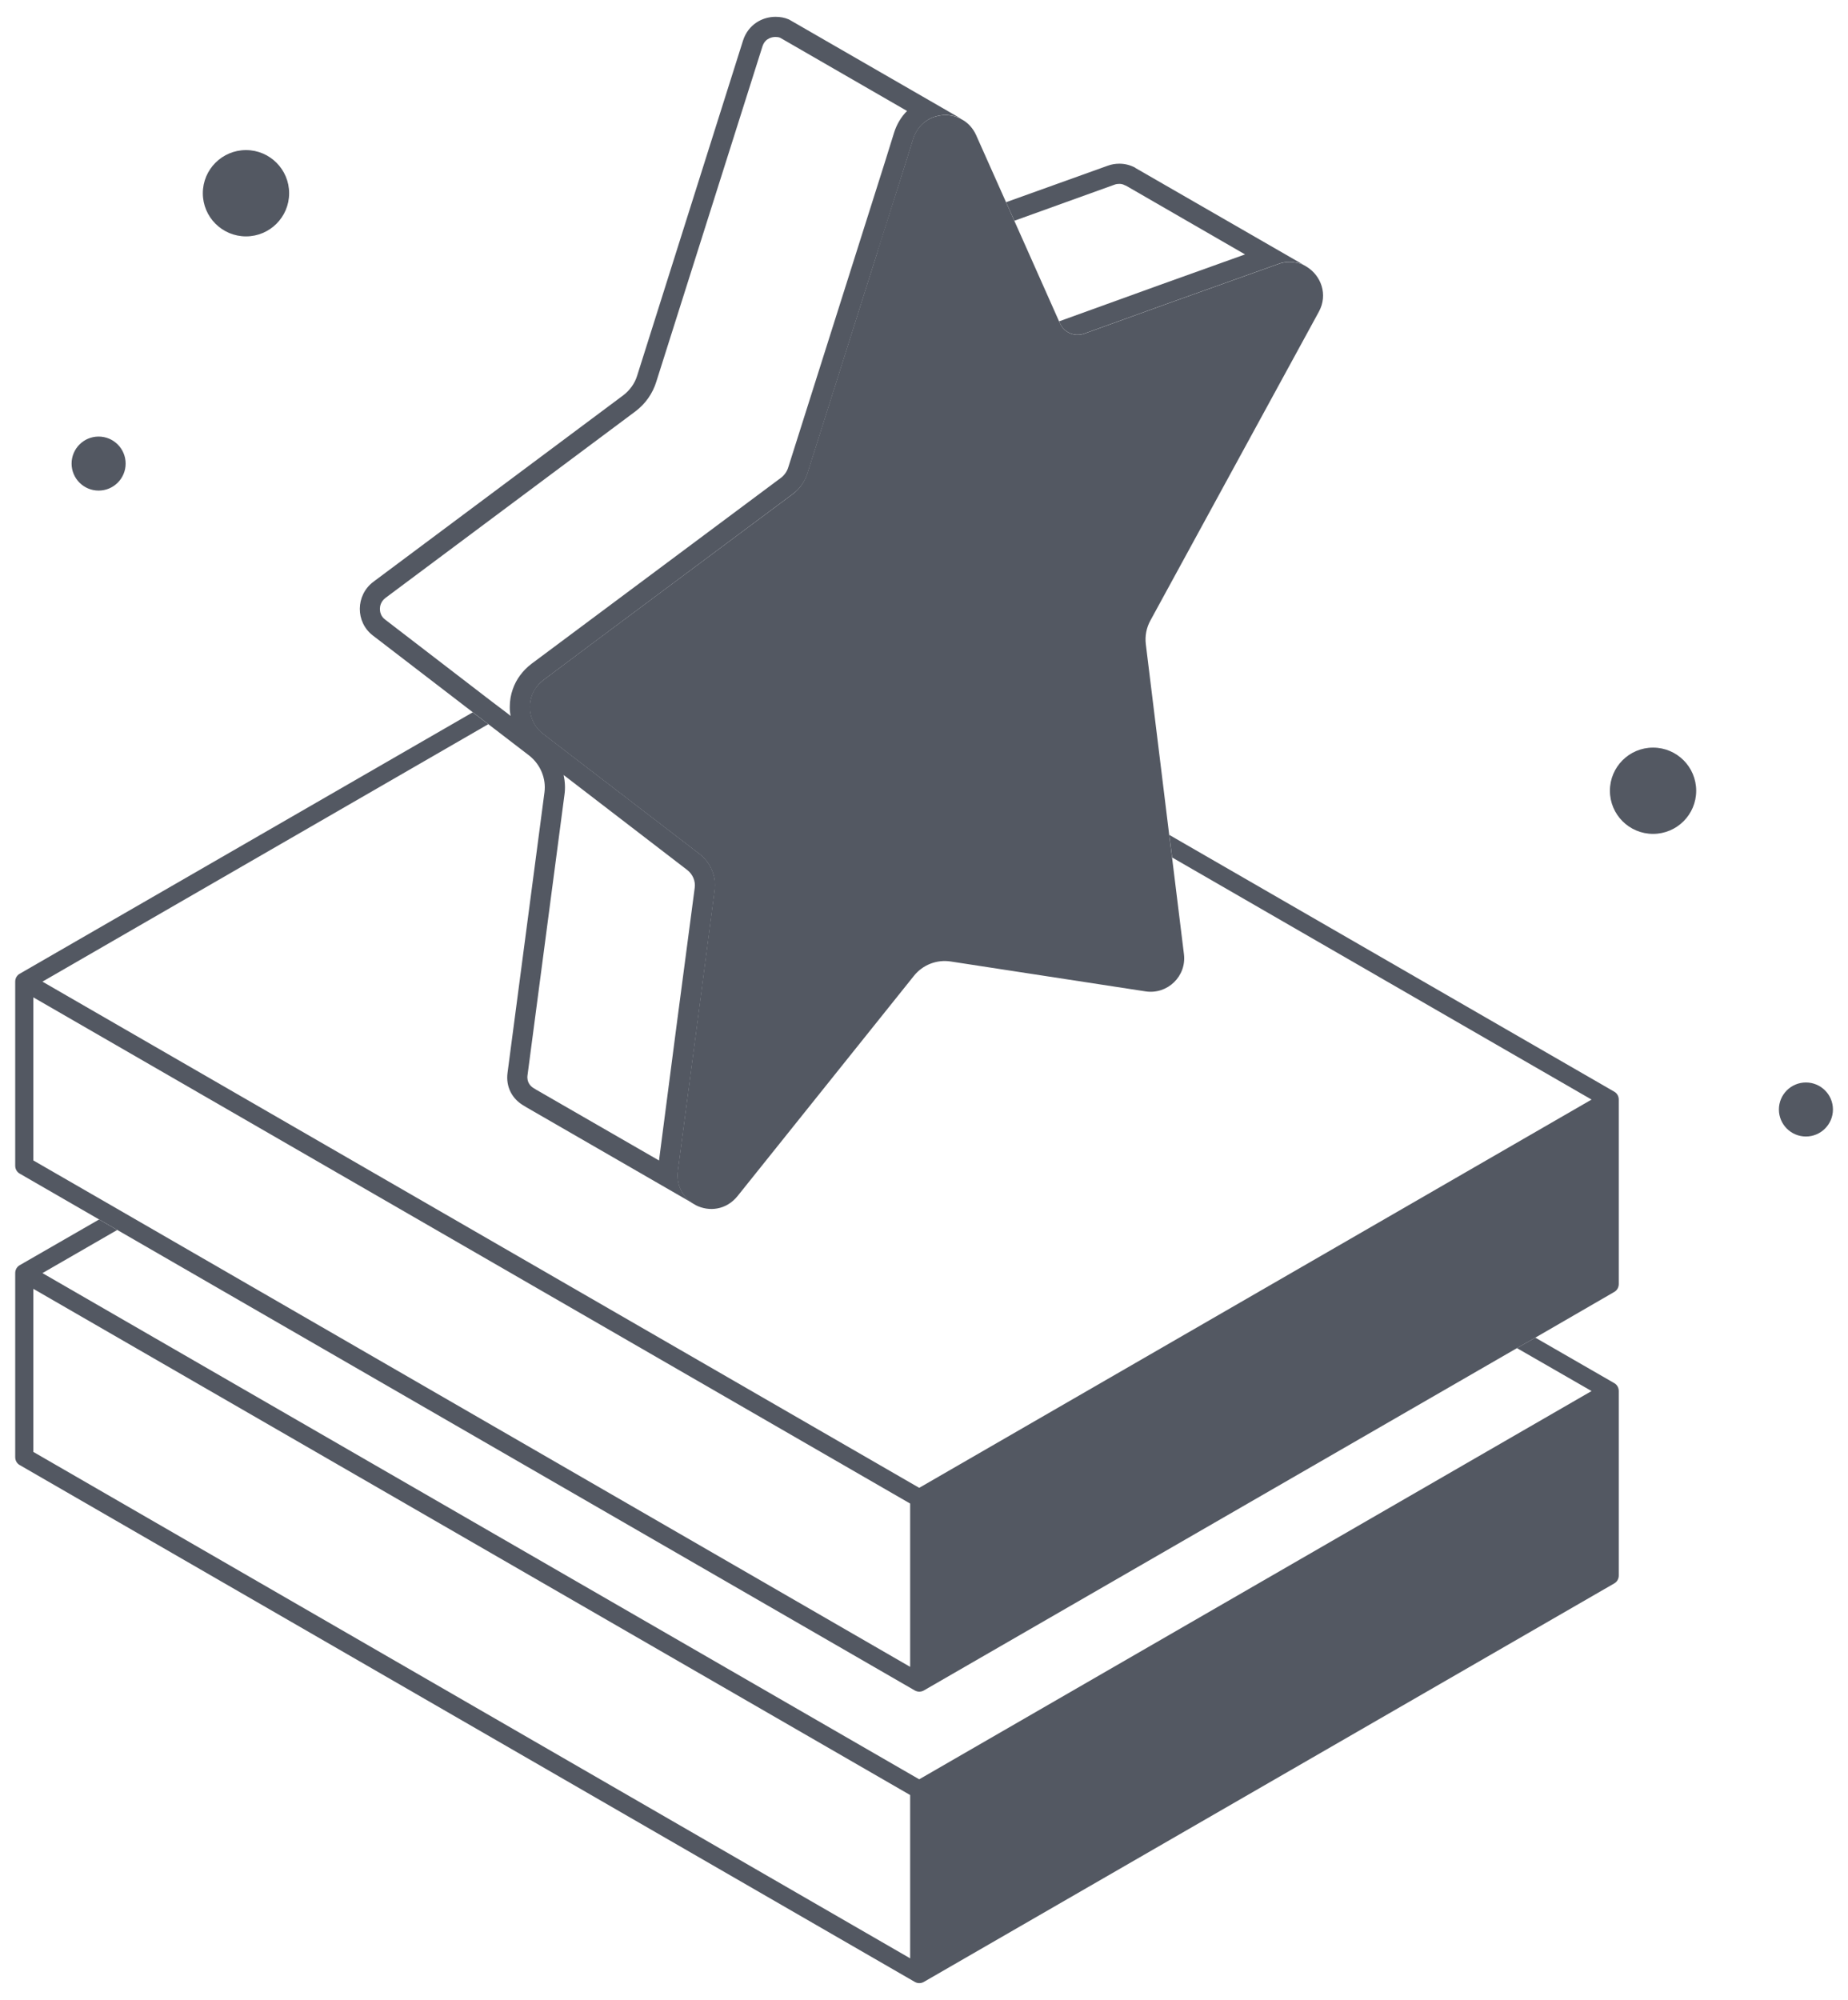
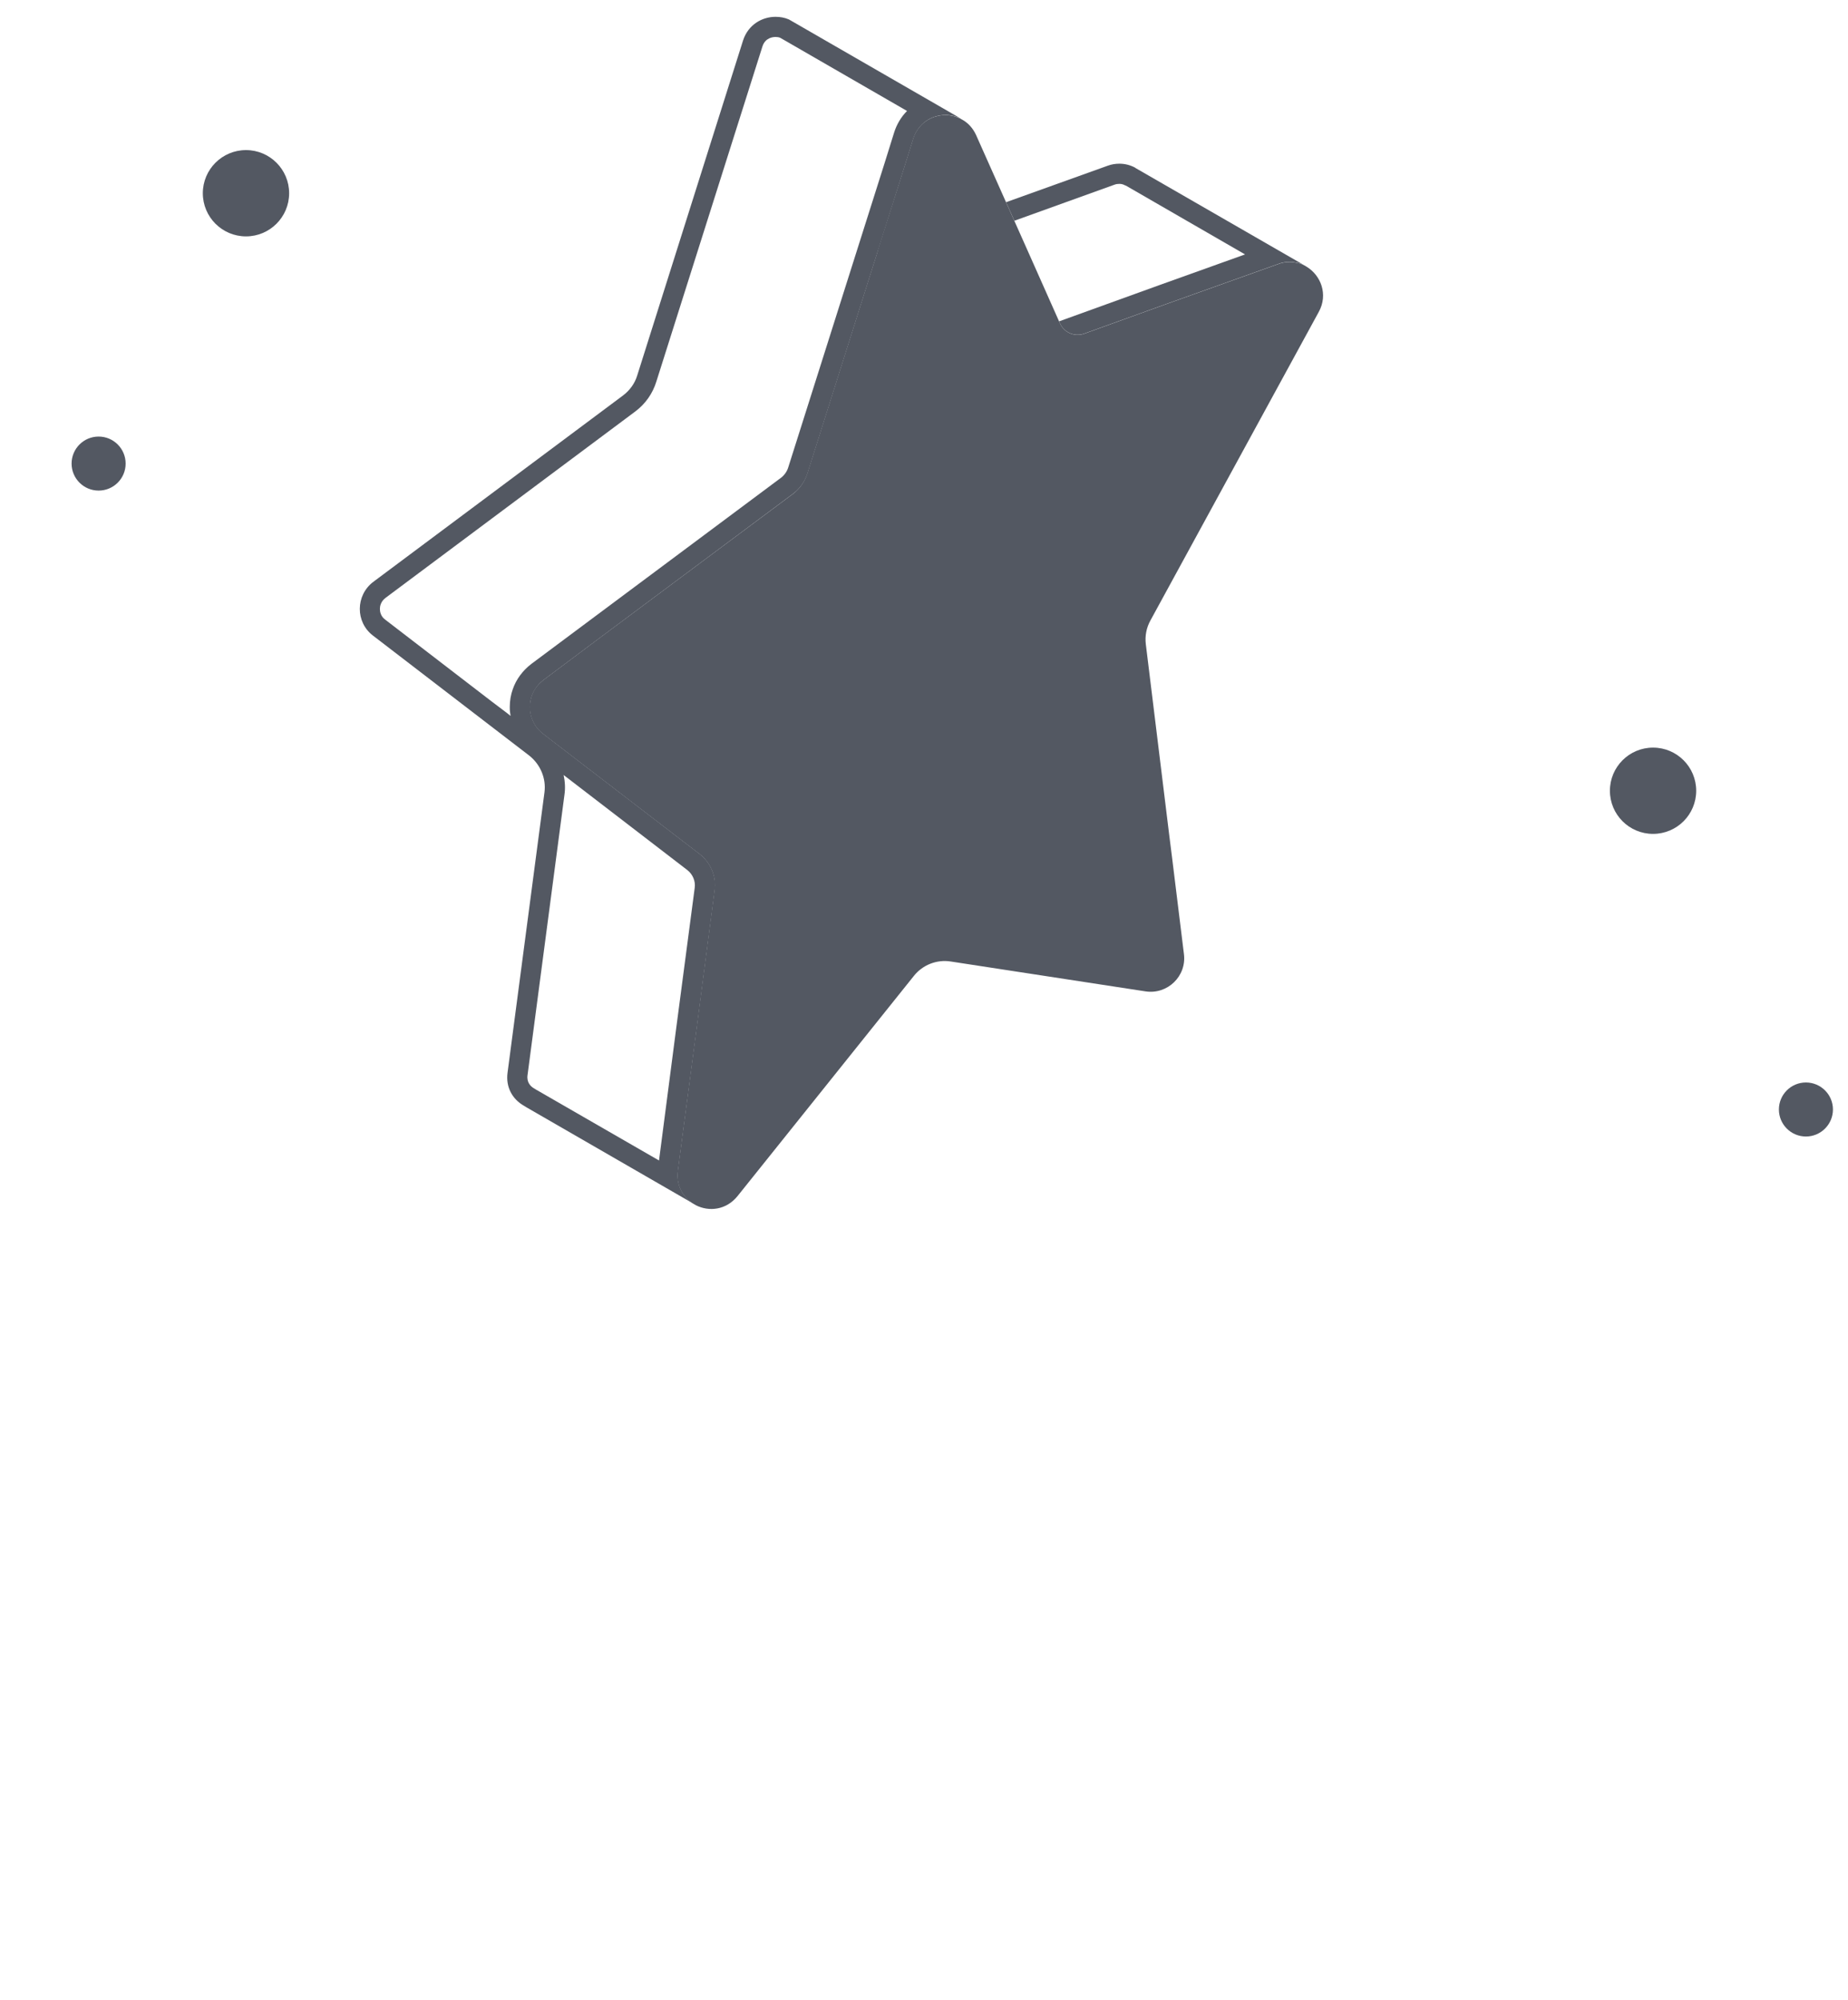
<svg xmlns="http://www.w3.org/2000/svg" width="61" height="66" viewBox="0 0 61 66" fill="none">
-   <path d="M53.287 45.646L50.678 44.143L50.072 44.489L52.535 45.906L30.342 58.719L1.401 42.014L3.87 40.59L3.271 40.244L0.648 41.754C0.555 41.808 0.502 41.907 0.502 42.014V48.088C0.502 48.194 0.555 48.294 0.648 48.347L30.196 65.405C30.243 65.432 30.296 65.445 30.342 65.445C30.396 65.445 30.449 65.432 30.495 65.405L53.287 52.253C53.38 52.199 53.433 52.1 53.433 51.993V45.906C53.433 45.799 53.38 45.7 53.287 45.646ZM30.043 64.627L1.101 47.915V42.533L30.043 59.238V64.627Z" fill="#535862" />
-   <path d="M53.287 36.028L38.596 27.552L38.69 28.297L52.535 36.287L30.342 49.1L1.401 32.395L16.118 23.899L15.605 23.507L0.648 32.136C0.555 32.189 0.502 32.289 0.502 32.395V38.469C0.502 38.576 0.555 38.675 0.648 38.729L30.196 55.787C30.243 55.813 30.296 55.827 30.342 55.827C30.396 55.827 30.449 55.813 30.495 55.787L50.072 44.49L50.678 44.144L53.287 42.634C53.38 42.581 53.433 42.481 53.433 42.374V36.287C53.433 36.181 53.38 36.081 53.287 36.028ZM30.043 55.008L3.87 39.893L1.101 38.296V32.914L8.536 37.205L9.135 37.551L30.043 49.619V55.008Z" fill="#535862" />
-   <path d="M37.975 20.474C37.842 20.714 37.789 20.987 37.822 21.259L38.594 27.553L38.688 28.298L39.08 31.485C39.173 32.21 38.541 32.829 37.809 32.716L31.386 31.731C30.926 31.658 30.46 31.838 30.168 32.203L24.343 39.475C23.97 39.934 23.405 39.994 22.972 39.775L22.846 39.701C22.526 39.482 22.313 39.103 22.373 38.637L22.985 33.986L23.584 29.389C23.651 28.93 23.458 28.471 23.092 28.185L17.926 24.22C17.56 23.941 17.427 23.495 17.514 23.096C17.554 22.909 17.64 22.73 17.78 22.584C17.827 22.537 17.873 22.49 17.933 22.444L19.631 21.173L26.187 16.29C26.4 16.123 26.56 15.897 26.646 15.631L28.963 8.313L28.996 8.193L29.815 5.619L30.141 4.581C30.381 3.829 31.219 3.609 31.785 3.962C31.965 4.068 32.118 4.235 32.218 4.454L33.209 6.676L33.482 7.288L33.815 8.034L34.96 10.608L34.987 10.668C35.12 10.974 35.466 11.127 35.785 11.014L38.495 10.036L42.182 8.719C42.315 8.666 42.449 8.646 42.568 8.646C42.661 8.646 42.748 8.659 42.834 8.679C42.914 8.692 42.994 8.725 43.068 8.765L43.134 8.805C43.6 9.091 43.846 9.717 43.533 10.289L37.975 20.474Z" fill="#535862" />
+   <path d="M37.975 20.474C37.842 20.714 37.789 20.987 37.822 21.259L38.594 27.553L38.688 28.298L39.08 31.485C39.173 32.21 38.541 32.829 37.809 32.716L31.386 31.731C30.926 31.658 30.46 31.838 30.168 32.203L24.343 39.475C23.97 39.934 23.405 39.994 22.972 39.775L22.846 39.701C22.526 39.482 22.313 39.103 22.373 38.637L22.985 33.986L23.584 29.389C23.651 28.93 23.458 28.471 23.092 28.185L17.926 24.22C17.56 23.941 17.427 23.495 17.514 23.096C17.554 22.909 17.64 22.73 17.78 22.584C17.827 22.537 17.873 22.49 17.933 22.444L19.631 21.173L26.187 16.29C26.4 16.123 26.56 15.897 26.646 15.631L28.963 8.313L28.996 8.193L29.815 5.619L30.141 4.581C30.381 3.829 31.219 3.609 31.785 3.962C31.965 4.068 32.118 4.235 32.218 4.454L33.209 6.676L33.482 7.288L33.815 8.034L34.96 10.608L34.987 10.668C35.12 10.974 35.466 11.127 35.785 11.014L38.495 10.036L42.182 8.719C42.315 8.666 42.449 8.646 42.568 8.646C42.661 8.646 42.748 8.659 42.834 8.679C42.914 8.692 42.994 8.725 43.068 8.765L43.134 8.805C43.6 9.091 43.846 9.717 43.533 10.289L37.975 20.474" fill="#535862" />
  <path d="M43.067 8.762C42.994 8.722 42.914 8.689 42.834 8.676C42.748 8.656 42.661 8.642 42.568 8.642C42.448 8.642 42.315 8.662 42.182 8.715L38.494 10.033L35.785 11.011C35.465 11.124 35.119 10.971 34.986 10.665L34.96 10.605L38.275 9.407L41.097 8.396L37.156 6.121H37.143C37.076 6.081 37.01 6.068 36.95 6.068C36.897 6.068 36.843 6.074 36.79 6.094L33.482 7.285L33.209 6.673L36.564 5.469C36.69 5.422 36.823 5.402 36.95 5.402C37.136 5.402 37.309 5.449 37.462 5.529L37.489 5.549L43.067 8.762Z" fill="#535862" />
  <path d="M26.179 0.721L26.039 0.641C25.899 0.581 25.753 0.555 25.6 0.555C25.147 0.555 24.695 0.821 24.528 1.333L21.034 12.39C20.954 12.656 20.787 12.883 20.568 13.049L12.32 19.203C11.735 19.648 11.728 20.527 12.307 20.972L15.609 23.507L16.121 23.9L17.473 24.938C17.839 25.23 18.032 25.689 17.972 26.148L16.754 35.396C16.687 35.882 16.92 36.267 17.266 36.474L17.373 36.54L22.851 39.7C22.531 39.481 22.318 39.102 22.378 38.636L22.991 33.986L23.59 29.388C23.656 28.929 23.463 28.47 23.097 28.184L17.932 24.219C17.566 23.94 17.433 23.494 17.519 23.095C17.572 22.849 17.712 22.616 17.938 22.443L19.609 21.192L26.186 16.289C26.405 16.122 26.565 15.896 26.652 15.63L29.82 5.618L30.146 4.58C30.313 4.061 30.759 3.795 31.211 3.795C31.391 3.795 31.571 3.841 31.73 3.921L26.179 0.721ZM22.684 28.71C22.864 28.849 22.964 29.076 22.931 29.302L22.325 33.899L21.753 38.297L17.699 35.961L17.612 35.908C17.526 35.855 17.379 35.728 17.413 35.482L18.631 26.235C18.664 26.015 18.651 25.789 18.604 25.576L22.684 28.71ZM29.514 4.373L29.188 5.418L26.019 15.424C25.979 15.557 25.893 15.677 25.793 15.757L17.539 21.91C17.253 22.13 17.04 22.416 16.927 22.742C16.86 22.928 16.827 23.128 16.827 23.328C16.827 23.381 16.827 23.434 16.834 23.487C16.84 23.534 16.847 23.58 16.853 23.627L16.747 23.54L16.228 23.148L12.713 20.447C12.56 20.334 12.54 20.174 12.54 20.094C12.54 20.008 12.567 19.855 12.72 19.735L20.967 13.581C21.307 13.328 21.546 12.982 21.666 12.59L25.167 1.533C25.26 1.24 25.52 1.22 25.6 1.22C25.653 1.22 25.706 1.227 25.753 1.247L25.846 1.3L29.94 3.662C29.747 3.855 29.6 4.101 29.514 4.373Z" fill="#535862" />
  <path d="M54.565 27.519C55.352 27.519 55.989 26.882 55.989 26.096C55.989 25.309 55.352 24.672 54.565 24.672C53.778 24.672 53.141 25.309 53.141 26.096C53.141 26.882 53.778 27.519 54.565 27.519Z" fill="#535862" />
  <path d="M8.12 7.801C8.906 7.801 9.544 7.163 9.544 6.377C9.544 5.591 8.906 4.953 8.12 4.953C7.333 4.953 6.695 5.591 6.695 6.377C6.695 7.163 7.333 7.801 8.12 7.801Z" fill="#535862" />
  <path d="M59.611 37.506C60.103 37.506 60.503 37.106 60.503 36.614C60.503 36.122 60.103 35.723 59.611 35.723C59.118 35.723 58.719 36.122 58.719 36.614C58.719 37.106 59.118 37.506 59.611 37.506Z" fill="#535862" />
  <path d="M3.255 16.19C3.748 16.19 4.147 15.791 4.147 15.299C4.147 14.806 3.748 14.407 3.255 14.407C2.763 14.407 2.363 14.806 2.363 15.299C2.363 15.791 2.763 16.19 3.255 16.19Z" fill="#535862" />
</svg>